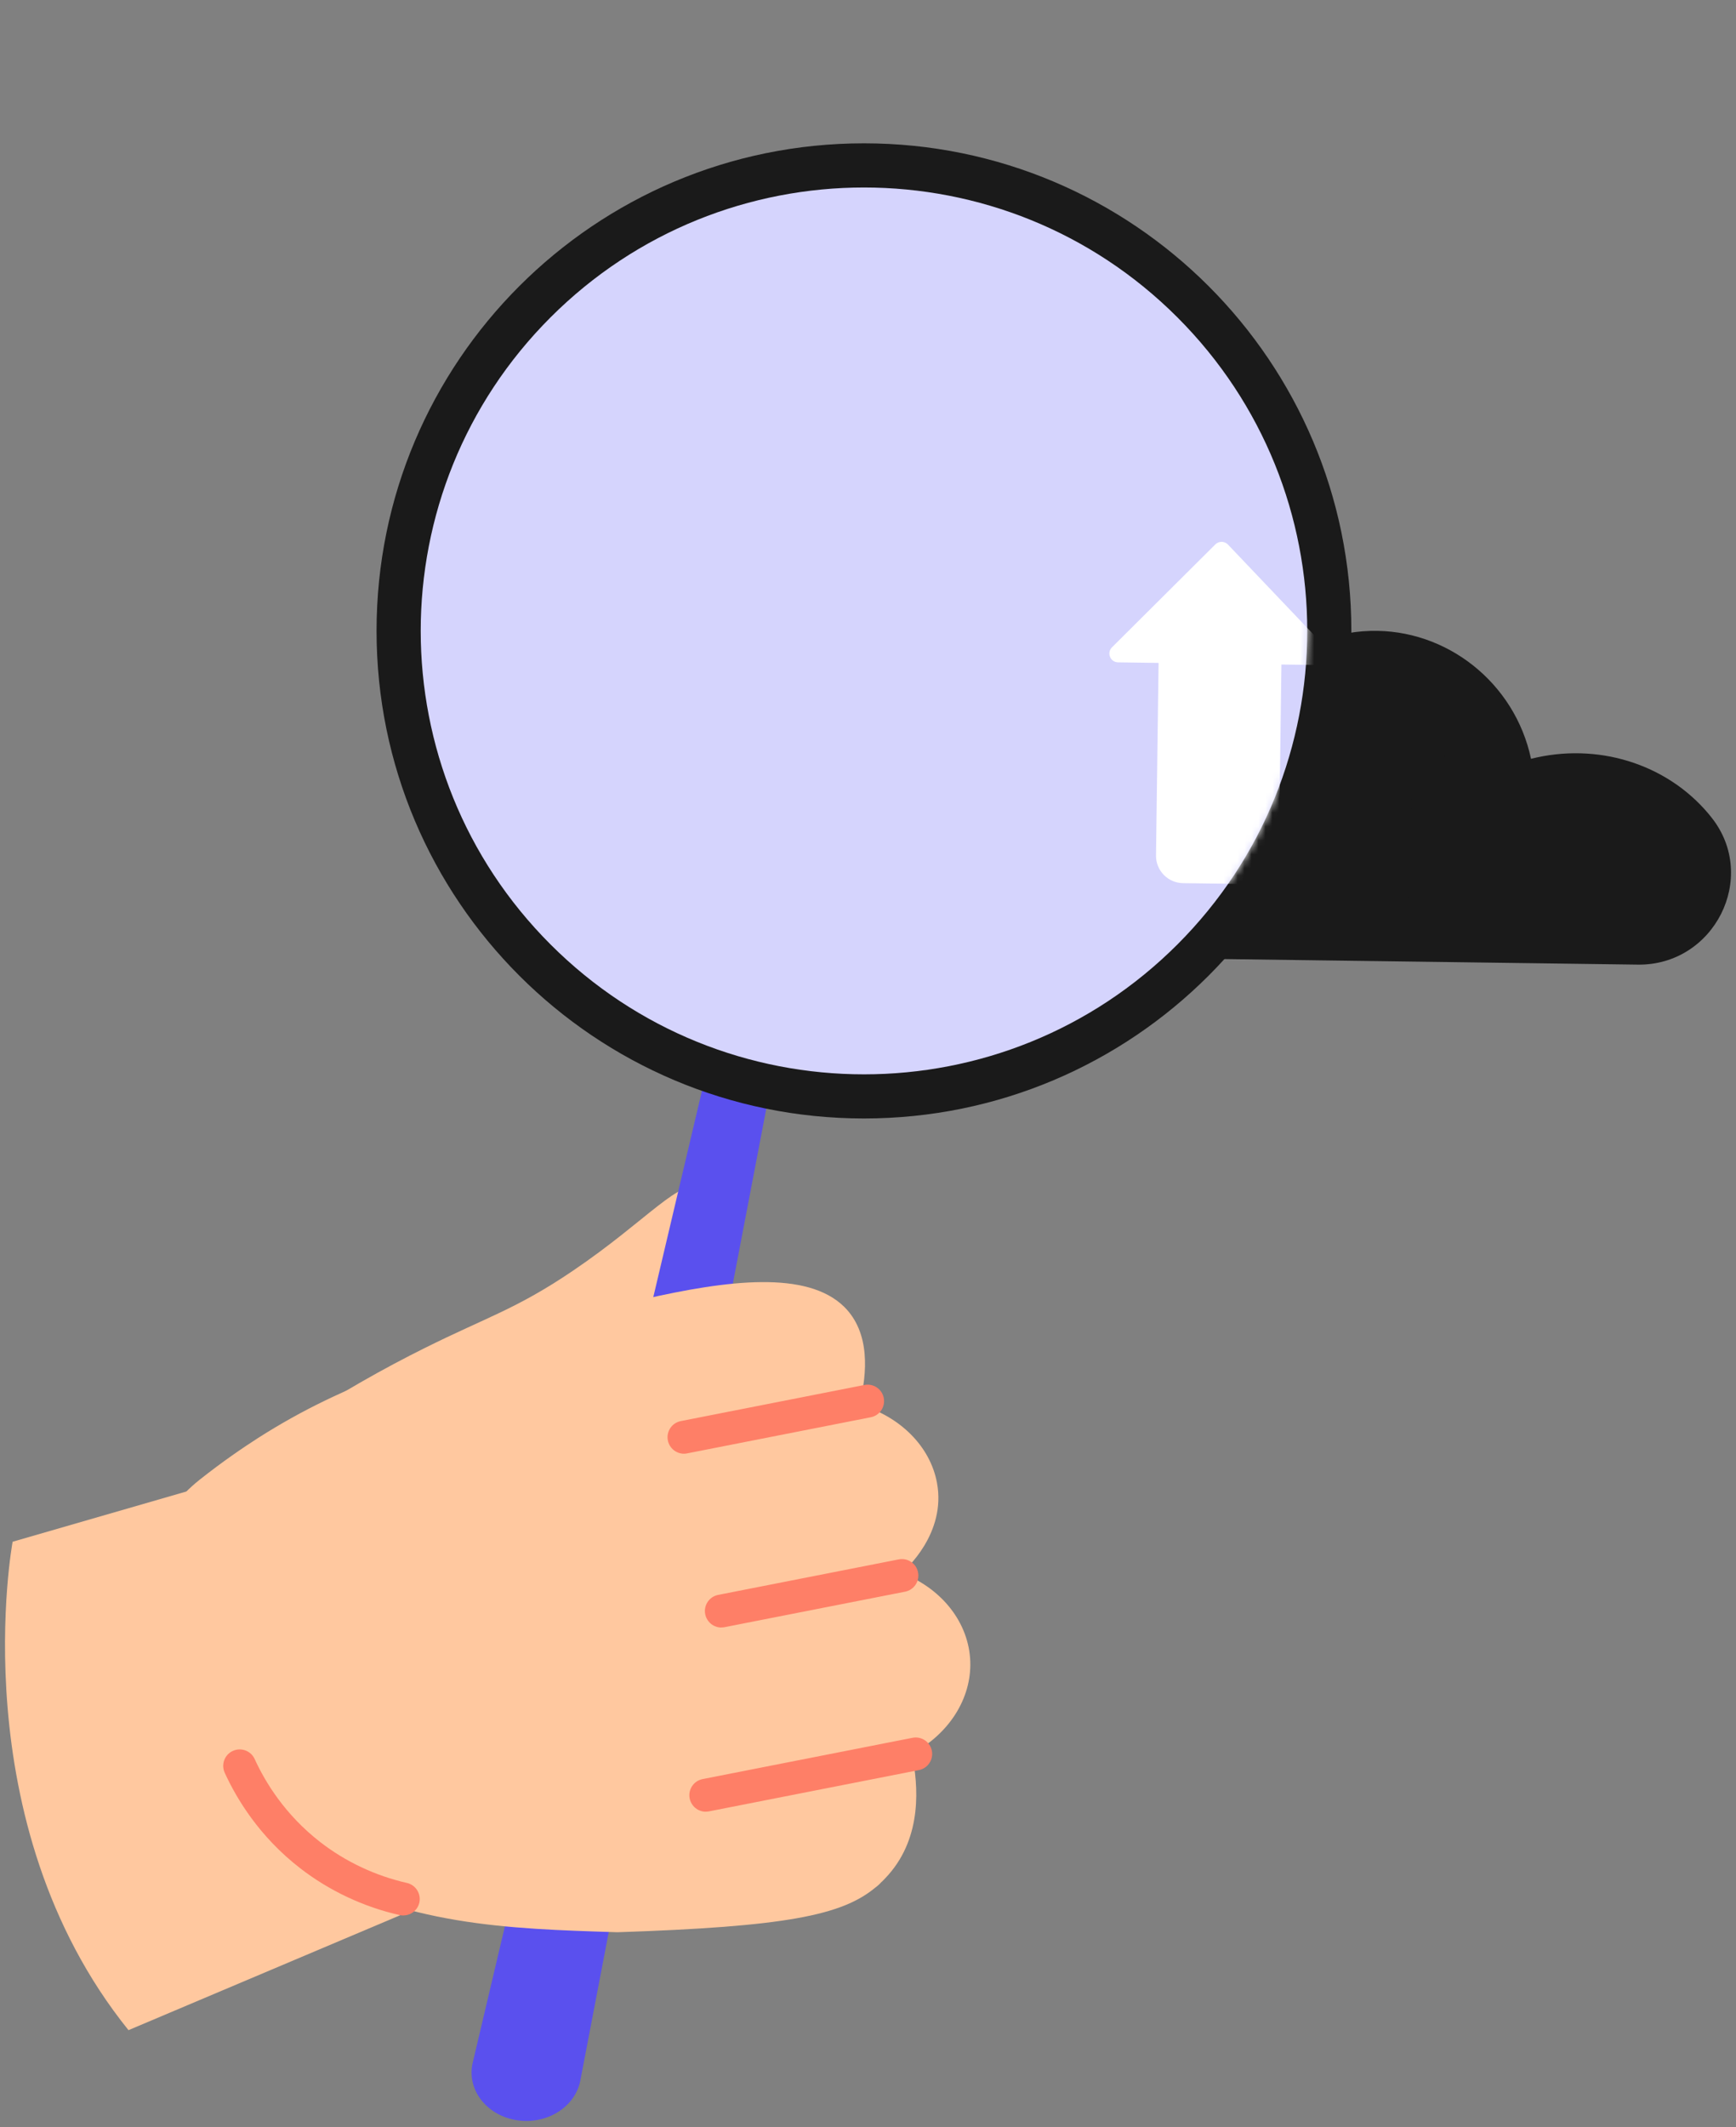
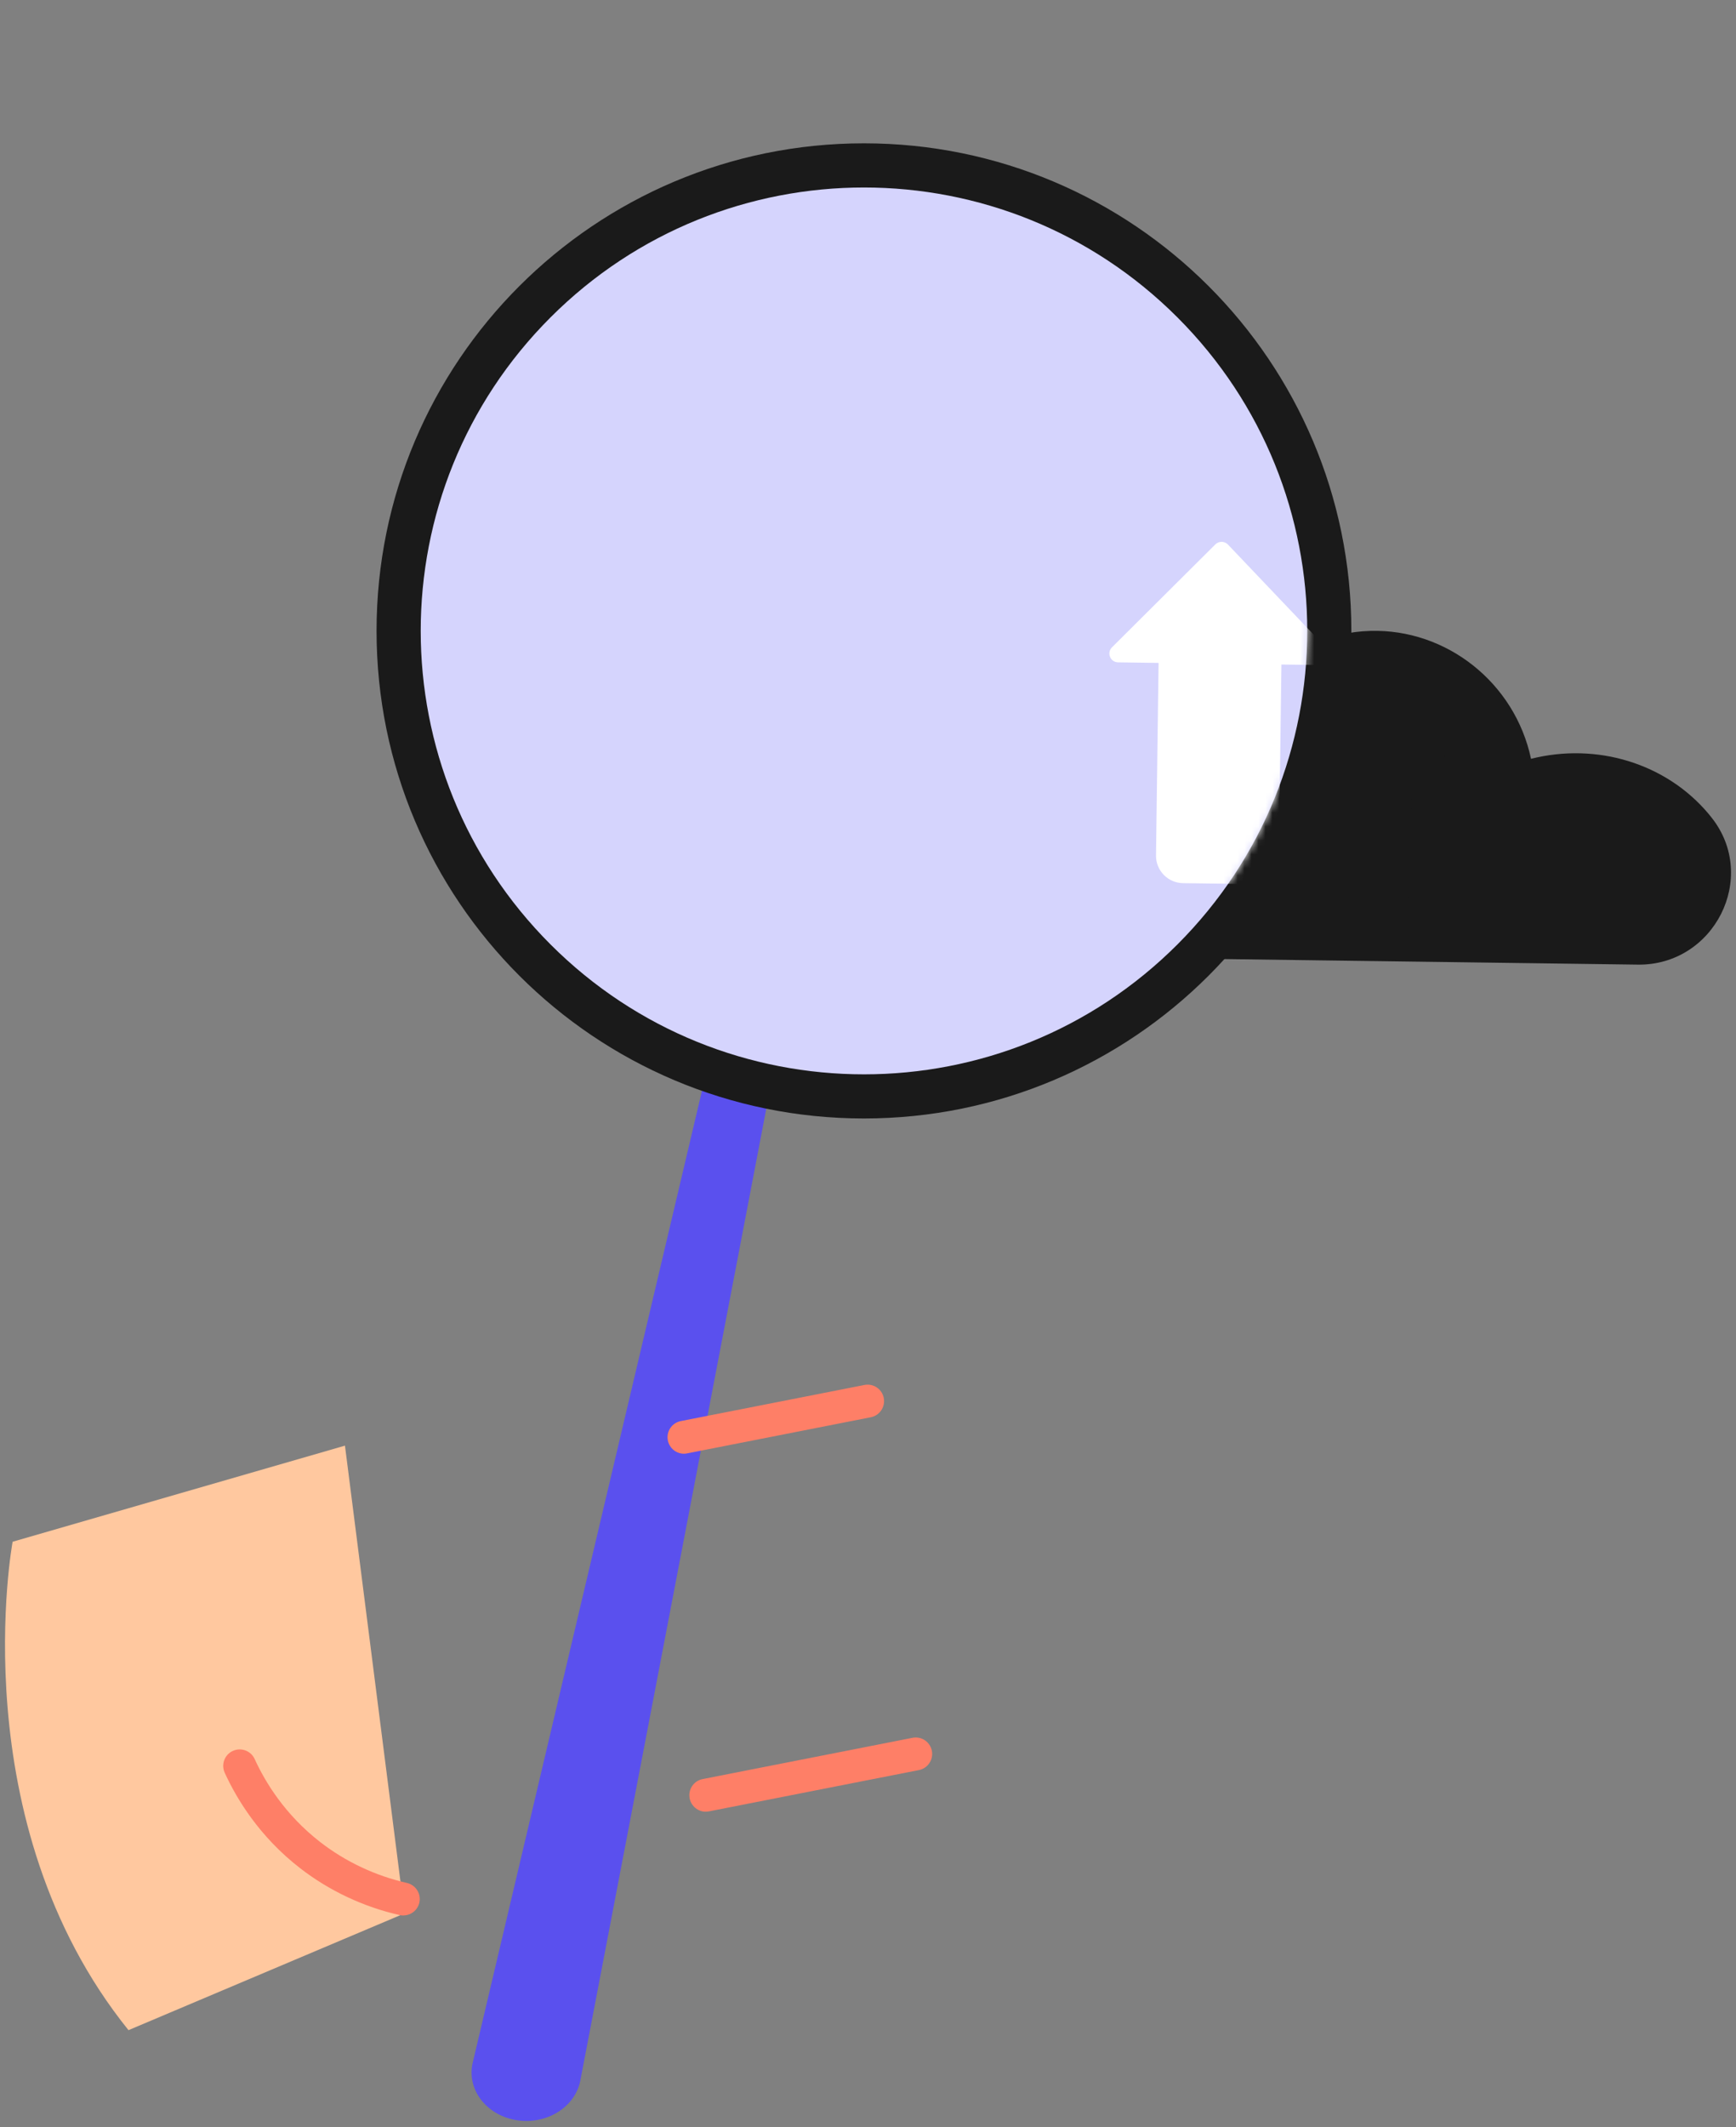
<svg xmlns="http://www.w3.org/2000/svg" width="249" height="305" viewBox="0 0 249 305" fill="none">
  <rect x="0" y="0" width="249" height="305" fill="#808080" stroke="none" />
  <path d="M153.689 137.22L234.909 138.31C245.849 138.46 252.289 125.83 245.509 117.24C245.359 117.05 245.199 116.85 245.039 116.66C238.979 109.47 229.069 106.42 219.599 108.8C217.279 97.88 207.469 90.15 196.559 90.46C185.179 90.78 175.549 99.74 174.409 111.34C166.709 106.77 157.229 106.55 149.699 110.87C147.639 112.05 145.809 113.52 144.229 115.22C136.509 123.53 142.359 137.07 153.699 137.22H153.689Z" fill="#1A1A1A" />
  <path d="M206.379 109.33L202.519 109.28L202.269 127.62C202.249 129.06 201.069 130.22 199.619 130.2L193.139 130.11C191.699 130.09 190.539 128.91 190.559 127.46L190.809 109.12L186.949 109.07C186.209 109.06 185.839 108.16 186.369 107.64L196.219 97.84C196.549 97.51 197.099 97.51 197.419 97.86L206.999 107.92C207.509 108.46 207.119 109.35 206.379 109.34V109.33Z" fill="#1A1A1A" />
-   <path d="M101.579 186.66C100.429 190.5 98.629 193.91 96.429 196.91C87.739 208.95 72.939 214.5 69.769 215.69C55.609 221 42.389 219.98 33.579 218.15C30.229 217.46 27.509 216.65 25.609 216.03C28.659 213.6 31.609 211.37 34.459 209.33C36.569 207.81 38.619 206.4 40.589 205.1C48.479 199.84 55.379 196.04 60.909 193.29C69.929 188.8 74.069 187.7 82.209 182.18C92.949 174.91 97.629 168.74 100.749 170.3C103.909 171.89 103.439 180.44 101.579 186.66Z" fill="#FFC89F" />
  <path d="M49.48 207.28L1.81 221.06C1.81 221.06 -5.65 261.2 18.43 291.09L58.02 274.35L49.48 207.29V207.28Z" fill="#FFC89F" />
  <path d="M112.91 143.31L83.24 298.31C82.51 302.1 78.46 304.65 74.18 304.01C69.9 303.37 67.02 299.78 67.75 295.99C67.76 295.91 67.79 295.81 67.81 295.73L104.12 141.84C104.63 139.7 107 138.32 109.42 138.77C111.78 139.21 113.31 141.22 112.92 143.31H112.91Z" fill="#5A50EE" />
  <path d="M123.92 160.37C162.53 160.37 193.83 129.071 193.83 90.46C193.83 51.85 162.53 20.55 123.92 20.55C85.309 20.55 54.01 51.85 54.01 90.46C54.01 129.071 85.309 160.37 123.92 160.37Z" fill="#1A1A1A" />
  <path d="M168.881 135.42C193.711 110.591 193.711 70.334 168.881 45.505C144.052 20.675 103.795 20.675 78.966 45.505C54.136 70.334 54.136 110.591 78.966 135.42C103.795 160.25 144.052 160.25 168.881 135.42Z" fill="#D5D4FD" />
-   <path d="M130.8 251.47C131.73 256.05 132.28 263.27 127.46 268.78C127.16 269.12 126.85 269.44 126.55 269.75C126.52 269.78 126.49 269.81 126.45 269.83C126.34 269.96 126.21 270.07 126.1 270.19C125.92 270.35 125.75 270.51 125.56 270.64C120.74 274.65 112.6 276.25 88.57 277.05C72.51 276.55 58.36 276.11 42.72 267.44C33.94 262.57 20.91 255.35 18.38 241.83C17.49 234.56 18.96 228.17 20.83 223.3C21.04 222.77 21.24 222.27 21.45 221.78C21.59 221.44 21.75 221.09 21.91 220.75C23.43 217.41 25.75 214.47 28.62 212.18C31.94 209.55 34.84 207.58 37.02 206.18C49.87 197.99 61.83 194.52 81.1 189.09C87.56 187.27 90.38 186.74 92.18 186.32C104.48 183.5 115.75 182.16 121.07 187.36C124.83 191.06 124.41 196.86 123.28 201.39C129.16 203.12 133.42 207.41 134.39 212.59C135.76 219.88 129.87 225.06 129.32 225.54C135.18 227.8 138.99 232.74 139.17 238.25C139.34 243.55 136.13 248.6 130.8 251.45V251.47Z" fill="#FFC89F" />
  <path d="M98.11 208.44C97 208.44 96.019 207.66 95.79 206.53C95.54 205.25 96.37 204.01 97.65 203.76L123.99 198.58C125.27 198.33 126.51 199.16 126.76 200.44C127.01 201.72 126.18 202.96 124.9 203.21L98.56 208.39C98.41 208.42 98.249 208.44 98.1 208.44H98.11Z" fill="#FE7F67" />
-   <path d="M103.47 233.36C102.36 233.36 101.38 232.58 101.15 231.45C100.9 230.17 101.73 228.93 103.01 228.68L128.91 223.59C130.19 223.34 131.43 224.17 131.68 225.45C131.93 226.73 131.1 227.97 129.82 228.22L103.92 233.31C103.77 233.34 103.61 233.35 103.46 233.35L103.47 233.36Z" fill="#FE7F67" />
  <path d="M101.239 259.77C100.129 259.77 99.149 258.99 98.919 257.86C98.669 256.58 99.499 255.34 100.779 255.09L130.889 249.17C132.169 248.92 133.409 249.75 133.659 251.03C133.909 252.31 133.079 253.55 131.799 253.8L101.689 259.72C101.539 259.75 101.379 259.76 101.229 259.76L101.239 259.77Z" fill="#FE7F67" />
  <path d="M57.85 274.65C57.68 274.65 57.5 274.63 57.33 274.59C52.16 273.43 47.22 271.1 43.05 267.87C37.19 263.33 33.94 257.92 32.23 254.18C31.69 252.99 32.21 251.59 33.4 251.05C34.59 250.51 35.99 251.03 36.53 252.22C38.01 255.47 40.85 260.18 45.94 264.13C49.57 266.94 53.86 268.96 58.36 269.98C59.63 270.27 60.43 271.53 60.15 272.8C59.9 273.9 58.93 274.64 57.85 274.64V274.65Z" fill="#FE7F67" />
  <mask id="mask0_223_435" style="mask-type:luminance" maskUnits="userSpaceOnUse" x="60" y="26" width="128" height="129">
    <path d="M168.881 135.42C193.711 110.591 193.711 70.334 168.881 45.505C144.052 20.675 103.795 20.675 78.966 45.505C54.136 70.334 54.136 110.591 78.966 135.42C103.795 160.25 144.052 160.25 168.881 135.42Z" fill="white" />
  </mask>
  <g mask="url(#mask0_223_435)">
    <path d="M189.609 95.36L183.799 95.28L183.429 122.88C183.399 125.05 181.619 126.79 179.449 126.76L169.689 126.63C167.519 126.6 165.779 124.82 165.809 122.65L166.179 95.05L160.369 94.97C159.249 94.95 158.699 93.6 159.499 92.81L174.319 78.06C174.819 77.56 175.639 77.57 176.129 78.08L190.539 93.22C191.309 94.03 190.729 95.37 189.609 95.35V95.36Z" fill="white" />
  </g>
</svg>